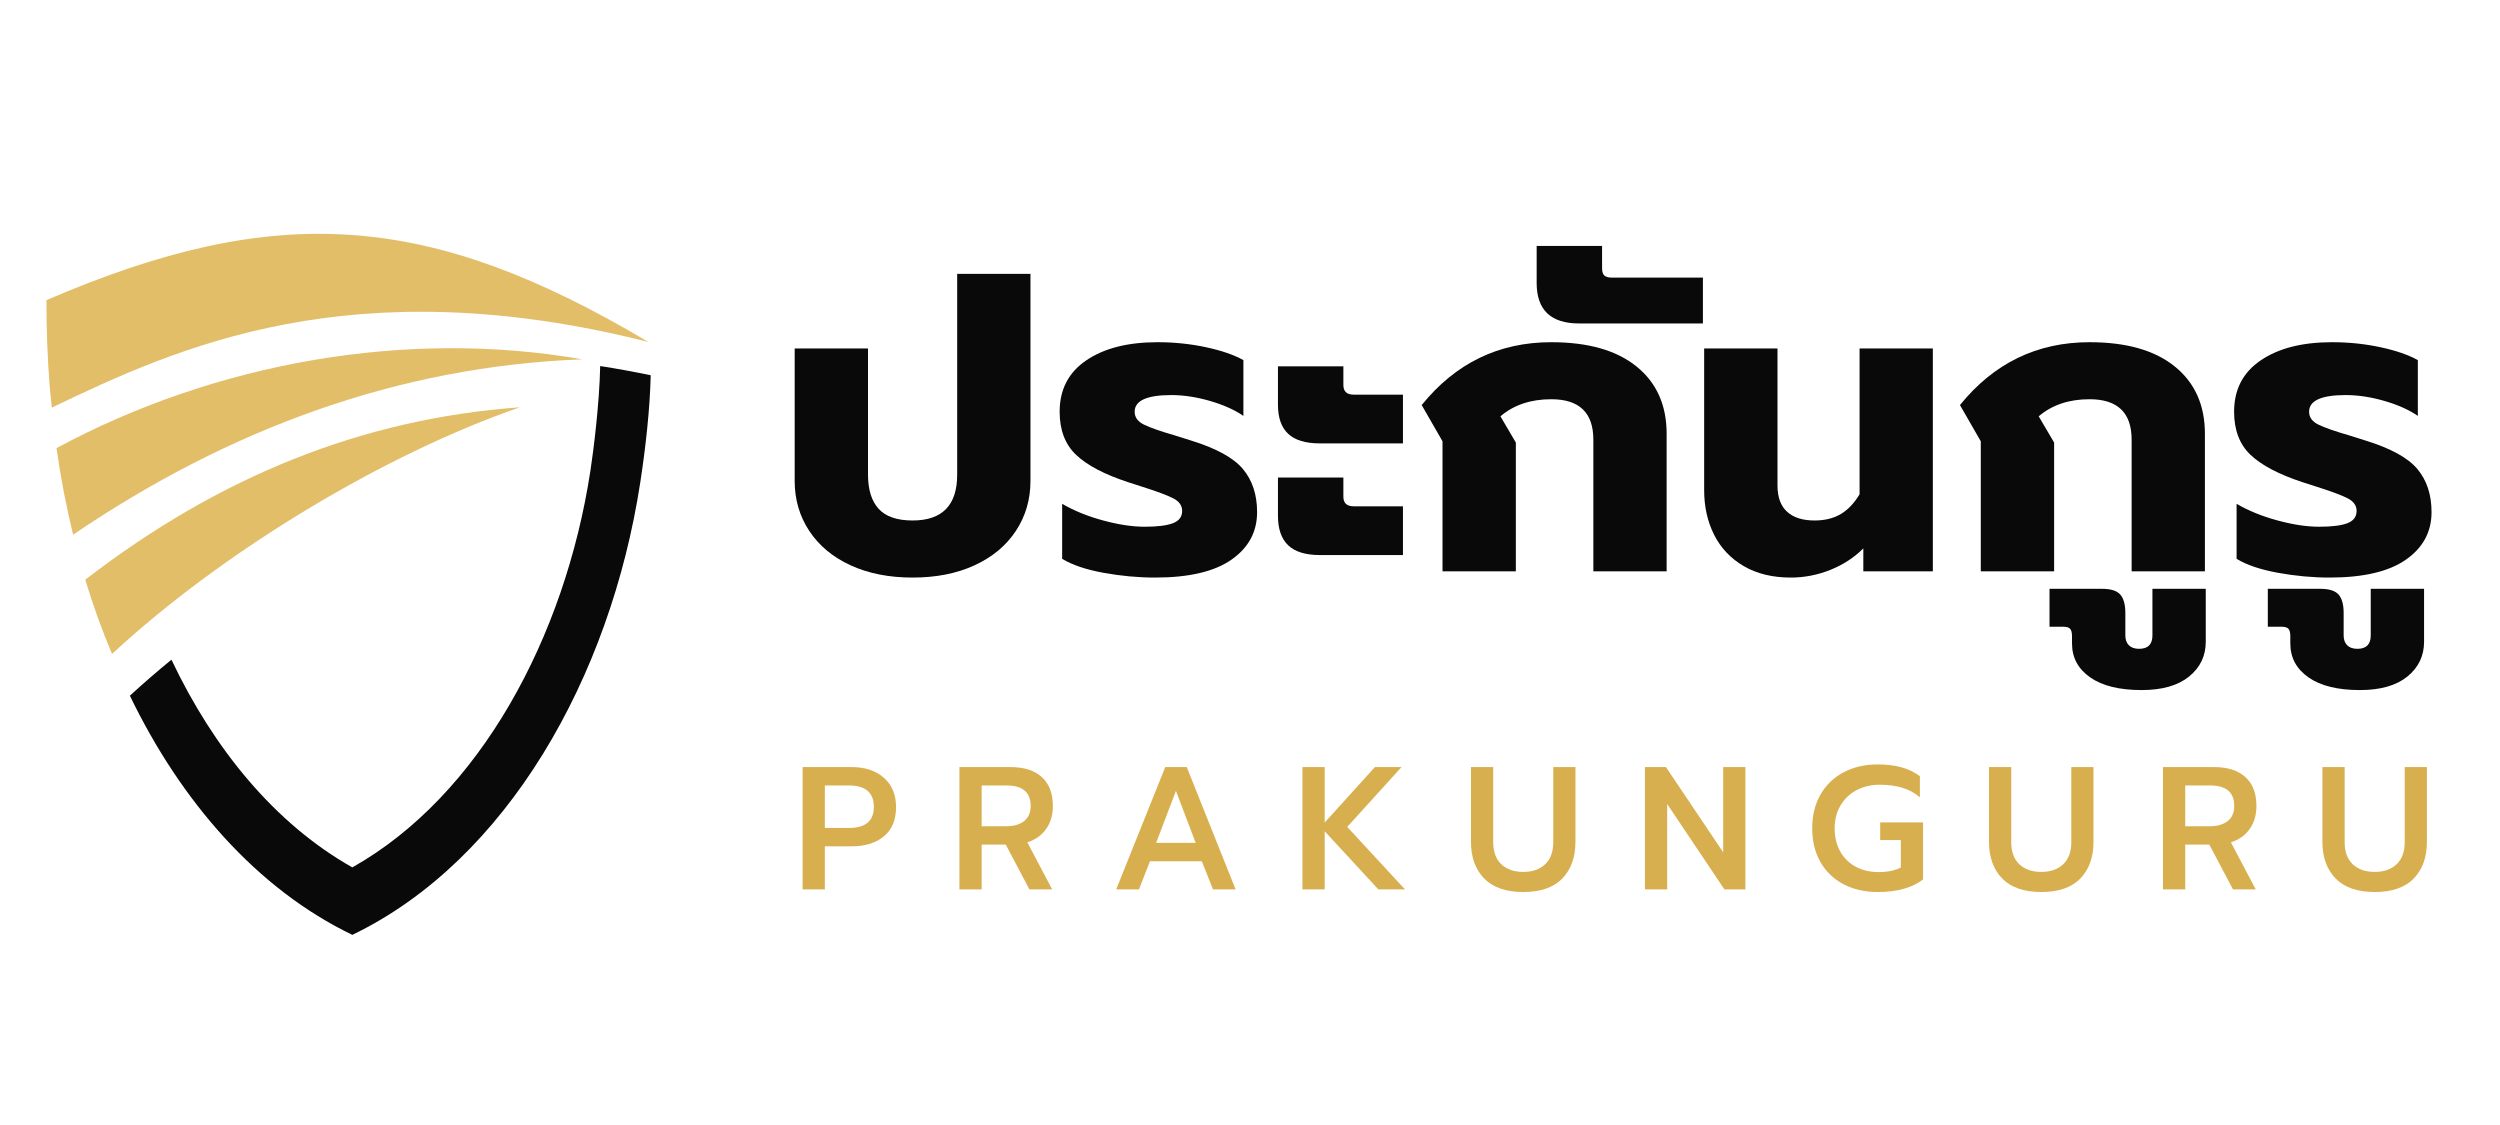
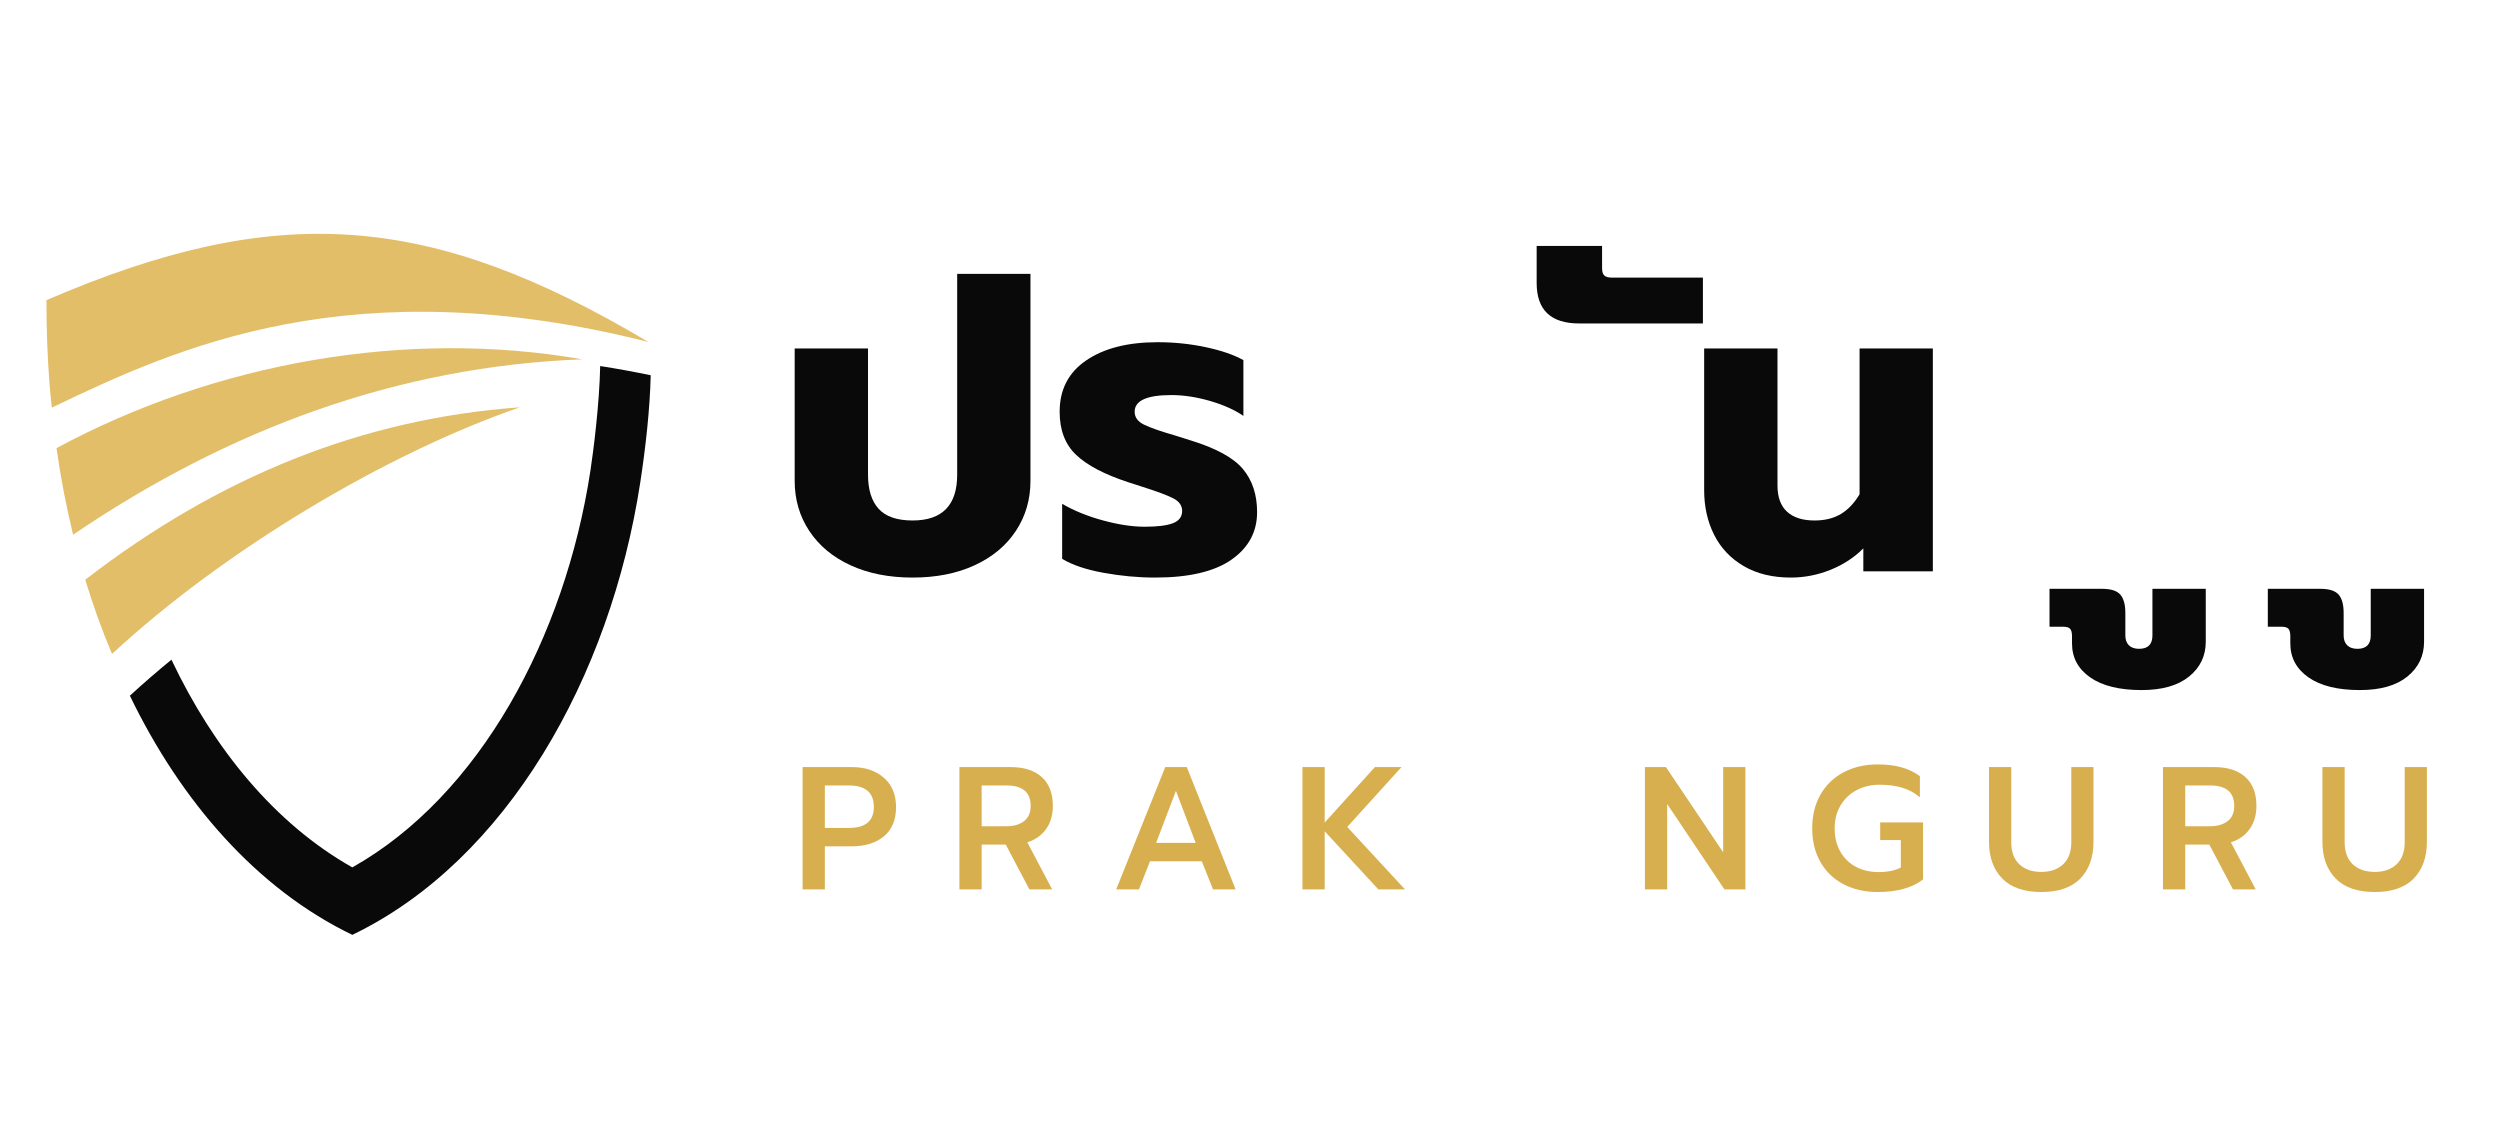
<svg xmlns="http://www.w3.org/2000/svg" width="1000" zoomAndPan="magnify" viewBox="0 0 750 337.5" height="450" preserveAspectRatio="xMidYMid meet" version="1.2">
  <defs>
    <clipPath id="39b118c9a7">
      <path d="M 13.934 70.09 L 195 70.09 L 195 197 L 13.934 197 Z M 13.934 70.09 " />
    </clipPath>
    <clipPath id="db5049661d">
      <path d="M 25.574 173.902 C 27.867 181.461 30.535 188.91 33.605 196.191 C 67.23 165.012 115.879 136.055 155.941 122.191 C 108.586 125.605 65.641 143.027 25.578 173.902 Z M 16.945 134.43 C 18.184 143.141 19.832 151.828 21.926 160.41 C 68.613 128.723 119.461 109.871 174.719 107.801 C 121.934 98.582 64.672 108.758 16.945 134.43 Z M 194.516 102.586 C 128.605 63.457 83.039 60.289 13.934 90.039 C 13.918 98.375 14.211 106.82 14.863 115.305 C 15.004 117.141 15.285 119.863 15.539 122.293 C 53.199 104.199 105.602 80.184 194.516 102.586 Z M 194.516 102.586 " />
    </clipPath>
    <clipPath id="3dea20726c">
      <path d="M 38 109 L 195.477 109 L 195.477 280.512 L 38 280.512 Z M 38 109 " />
    </clipPath>
  </defs>
  <g id="d755414402">
    <g clip-rule="nonzero" clip-path="url(#39b118c9a7)">
      <g clip-rule="evenodd" clip-path="url(#db5049661d)">
        <path style=" stroke:none;fill-rule:nonzero;fill:#e3be68;fill-opacity:1;" d="M 13.934 70.09 L 13.934 196.191 L 194.516 196.191 L 194.516 70.09 Z M 13.934 70.09 " />
      </g>
    </g>
    <g clip-rule="nonzero" clip-path="url(#3dea20726c)">
      <path style=" stroke:none;fill-rule:evenodd;fill:#090909;fill-opacity:1;" d="M 105.699 260.215 C 82.586 247.199 64.113 224.688 51.434 197.902 C 47.098 201.461 42.926 205.07 38.961 208.711 C 54.328 240.504 77.117 266.695 105.699 280.457 C 152.008 258.16 183.109 203.246 192.082 144.723 C 193.699 134.152 194.973 122.781 195.215 112.578 C 190.031 111.5 184.98 110.578 180.055 109.812 C 179.84 121.047 178.035 135.297 177.113 141.293 C 169.473 191.16 143.941 238.68 105.699 260.215 Z M 105.699 260.215 " />
    </g>
    <g style="fill:#090909;fill-opacity:1;">
      <g transform="translate(232.779, 171.395)">
        <path style="stroke:none" d="M 41 1.875 C 33.914 1.875 27.707 0.645 22.375 -1.812 C 17.039 -4.27 12.914 -7.707 10 -12.125 C 7.082 -16.539 5.625 -21.539 5.625 -27.125 L 5.625 -66.859 L 27.625 -66.859 L 27.625 -29 C 27.625 -24.5 28.688 -21.082 30.812 -18.75 C 32.938 -16.414 36.332 -15.25 41 -15.25 C 49.914 -15.25 54.375 -19.832 54.375 -29 L 54.375 -89.234 L 76.359 -89.234 L 76.359 -27.125 C 76.359 -21.539 74.898 -16.539 71.984 -12.125 C 69.066 -7.707 64.941 -4.27 59.609 -1.812 C 54.285 0.645 48.082 1.875 41 1.875 Z M 41 1.875 " />
      </g>
    </g>
    <g style="fill:#090909;fill-opacity:1;">
      <g transform="translate(314.769, 171.395)">
        <path style="stroke:none" d="M 31.75 1.875 C 26.664 1.875 21.5 1.395 16.25 0.438 C 11 -0.52 6.875 -1.914 3.875 -3.75 L 3.875 -20.25 C 7.457 -18.164 11.562 -16.5 16.188 -15.25 C 20.812 -14 24.957 -13.375 28.625 -13.375 C 32.457 -13.375 35.289 -13.727 37.125 -14.438 C 38.957 -15.145 39.875 -16.375 39.875 -18.125 C 39.875 -19.707 39 -20.957 37.25 -21.875 C 35.5 -22.789 32.25 -24 27.5 -25.5 L 23.625 -26.75 C 16.539 -29.082 11.352 -31.812 8.062 -34.938 C 4.77 -38.062 3.125 -42.375 3.125 -47.875 C 3.125 -54.539 5.789 -59.68 11.125 -63.297 C 16.457 -66.922 23.582 -68.734 32.5 -68.734 C 37.5 -68.734 42.332 -68.234 47 -67.234 C 51.664 -66.234 55.414 -64.941 58.25 -63.359 L 58.25 -46.625 C 55.582 -48.457 52.227 -49.957 48.188 -51.125 C 44.145 -52.289 40.289 -52.875 36.625 -52.875 C 29.289 -52.875 25.625 -51.207 25.625 -47.875 C 25.625 -46.207 26.562 -44.914 28.438 -44 C 30.312 -43.082 33.414 -42 37.75 -40.75 L 42.5 -39.25 C 50.082 -36.914 55.285 -34.062 58.109 -30.688 C 60.941 -27.312 62.359 -23 62.359 -17.75 C 62.359 -11.832 59.797 -7.082 54.672 -3.5 C 49.555 0.082 41.914 1.875 31.75 1.875 Z M 31.75 1.875 " />
      </g>
    </g>
    <g style="fill:#090909;fill-opacity:1;">
      <g transform="translate(380.262, 171.395)">
-         <path style="stroke:none" d="M 15.75 -38.375 C 11.414 -38.375 8.227 -39.332 6.188 -41.25 C 4.145 -43.164 3.125 -46.082 3.125 -50 L 3.125 -61.5 L 22.75 -61.5 L 22.75 -55.875 C 22.75 -53.957 23.789 -53 25.875 -53 L 40.625 -53 L 40.625 -38.375 Z M 15.75 -4.875 C 11.414 -4.875 8.227 -5.852 6.188 -7.812 C 4.145 -9.77 3.125 -12.707 3.125 -16.625 L 3.125 -28.125 L 22.75 -28.125 L 22.75 -22.375 C 22.75 -20.457 23.789 -19.5 25.875 -19.5 L 40.625 -19.5 L 40.625 -4.875 Z M 15.75 -4.875 " />
-       </g>
+         </g>
    </g>
    <g style="fill:#090909;fill-opacity:1;">
      <g transform="translate(424.006, 171.395)">
-         <path style="stroke:none" d="M 8.75 -39 L 2.5 -49.875 C 12.664 -62.445 25.625 -68.734 41.375 -68.734 C 52.457 -68.734 60.992 -66.297 66.984 -61.422 C 72.984 -56.555 75.984 -49.832 75.984 -41.25 L 75.984 0 L 54 0 L 54 -39.5 C 54 -47.582 49.789 -51.625 41.375 -51.625 C 35.207 -51.625 30.125 -49.914 26.125 -46.5 L 30.75 -38.625 L 30.75 0 L 8.75 0 Z M 8.75 -39 " />
-       </g>
+         </g>
    </g>
    <g style="fill:#090909;fill-opacity:1;">
      <g transform="translate(505.622, 171.395)">
        <path style="stroke:none" d="M -31.875 -74.359 C -40.375 -74.359 -44.625 -78.398 -44.625 -86.484 L -44.625 -97.609 L -25 -97.609 L -25 -90.984 C -25 -89.898 -24.77 -89.148 -24.312 -88.734 C -23.852 -88.316 -23.082 -88.109 -22 -88.109 L 5.25 -88.109 L 5.25 -74.359 Z M -31.875 -74.359 " />
      </g>
    </g>
    <g style="fill:#090909;fill-opacity:1;">
      <g transform="translate(505.622, 171.395)">
        <path style="stroke:none" d="M 31.625 1.875 C 26.125 1.875 21.414 0.727 17.5 -1.562 C 13.582 -3.852 10.625 -6.977 8.625 -10.938 C 6.625 -14.895 5.625 -19.375 5.625 -24.375 L 5.625 -66.859 L 27.625 -66.859 L 27.625 -25.75 C 27.625 -22.25 28.582 -19.625 30.5 -17.875 C 32.414 -16.125 35.164 -15.25 38.75 -15.25 C 41.832 -15.25 44.457 -15.895 46.625 -17.188 C 48.789 -18.477 50.664 -20.457 52.25 -23.125 L 52.25 -66.859 L 74.234 -66.859 L 74.234 0 L 53.375 0 L 53.375 -6.875 C 50.625 -4.125 47.332 -1.977 43.5 -0.438 C 39.664 1.102 35.707 1.875 31.625 1.875 Z M 31.625 1.875 " />
      </g>
    </g>
    <g style="fill:#090909;fill-opacity:1;">
      <g transform="translate(585.488, 171.395)">
-         <path style="stroke:none" d="M 8.75 -39 L 2.5 -49.875 C 12.664 -62.445 25.625 -68.734 41.375 -68.734 C 52.457 -68.734 60.992 -66.297 66.984 -61.422 C 72.984 -56.555 75.984 -49.832 75.984 -41.25 L 75.984 0 L 54 0 L 54 -39.5 C 54 -47.582 49.789 -51.625 41.375 -51.625 C 35.207 -51.625 30.125 -49.914 26.125 -46.5 L 30.75 -38.625 L 30.75 0 L 8.75 0 Z M 8.75 -39 " />
-       </g>
+         </g>
    </g>
    <g style="fill:#090909;fill-opacity:1;">
      <g transform="translate(667.103, 171.395)">
        <path style="stroke:none" d="M -24.625 35.625 C -31.289 35.625 -36.438 34.352 -40.062 31.812 C -43.688 29.27 -45.5 25.875 -45.5 21.625 L -45.5 19.5 C -45.5 18.414 -45.688 17.664 -46.062 17.25 C -46.438 16.832 -47.125 16.625 -48.125 16.625 L -52.25 16.625 L -52.25 5.25 L -36.5 5.25 C -33.832 5.25 -32 5.832 -31 7 C -30 8.164 -29.5 10 -29.5 12.5 L -29.5 19.25 C -29.5 20.5 -29.145 21.477 -28.438 22.188 C -27.727 22.895 -26.707 23.25 -25.375 23.25 C -22.707 23.25 -21.375 21.914 -21.375 19.25 L -21.375 5.25 L -5.375 5.25 L -5.375 21.125 C -5.375 25.375 -7.039 28.852 -10.375 31.562 C -13.707 34.27 -18.457 35.625 -24.625 35.625 Z M -24.625 35.625 " />
      </g>
    </g>
    <g style="fill:#090909;fill-opacity:1;">
      <g transform="translate(667.103, 171.395)">
-         <path style="stroke:none" d="M 31.75 1.875 C 26.664 1.875 21.5 1.395 16.25 0.438 C 11 -0.52 6.875 -1.914 3.875 -3.75 L 3.875 -20.25 C 7.457 -18.164 11.562 -16.5 16.188 -15.25 C 20.812 -14 24.957 -13.375 28.625 -13.375 C 32.457 -13.375 35.289 -13.727 37.125 -14.438 C 38.957 -15.145 39.875 -16.375 39.875 -18.125 C 39.875 -19.707 39 -20.957 37.25 -21.875 C 35.5 -22.789 32.25 -24 27.5 -25.5 L 23.625 -26.75 C 16.539 -29.082 11.352 -31.812 8.062 -34.938 C 4.77 -38.062 3.125 -42.375 3.125 -47.875 C 3.125 -54.539 5.789 -59.68 11.125 -63.297 C 16.457 -66.922 23.582 -68.734 32.5 -68.734 C 37.5 -68.734 42.332 -68.234 47 -67.234 C 51.664 -66.234 55.414 -64.941 58.25 -63.359 L 58.25 -46.625 C 55.582 -48.457 52.227 -49.957 48.188 -51.125 C 44.145 -52.289 40.289 -52.875 36.625 -52.875 C 29.289 -52.875 25.625 -51.207 25.625 -47.875 C 25.625 -46.207 26.562 -44.914 28.438 -44 C 30.312 -43.082 33.414 -42 37.75 -40.75 L 42.5 -39.25 C 50.082 -36.914 55.285 -34.062 58.109 -30.688 C 60.941 -27.312 62.359 -23 62.359 -17.75 C 62.359 -11.832 59.797 -7.082 54.672 -3.5 C 49.555 0.082 41.914 1.875 31.75 1.875 Z M 31.75 1.875 " />
-       </g>
+         </g>
    </g>
    <g style="fill:#090909;fill-opacity:1;">
      <g transform="translate(732.595, 171.395)">
        <path style="stroke:none" d="M -24.625 35.625 C -31.289 35.625 -36.438 34.352 -40.062 31.812 C -43.688 29.27 -45.5 25.875 -45.5 21.625 L -45.5 19.5 C -45.5 18.414 -45.688 17.664 -46.062 17.25 C -46.438 16.832 -47.125 16.625 -48.125 16.625 L -52.25 16.625 L -52.25 5.25 L -36.5 5.25 C -33.832 5.25 -32 5.832 -31 7 C -30 8.164 -29.5 10 -29.5 12.5 L -29.5 19.25 C -29.5 20.5 -29.145 21.477 -28.438 22.188 C -27.727 22.895 -26.707 23.25 -25.375 23.25 C -22.707 23.25 -21.375 21.914 -21.375 19.25 L -21.375 5.25 L -5.375 5.25 L -5.375 21.125 C -5.375 25.375 -7.039 28.852 -10.375 31.562 C -13.707 34.27 -18.457 35.625 -24.625 35.625 Z M -24.625 35.625 " />
      </g>
    </g>
    <g style="fill:#d8af4e;fill-opacity:1;">
      <g transform="translate(237.625, 266.825)">
        <path style="stroke:none" d="M 3.156 -36.703 L 17.859 -36.703 C 21.879 -36.703 25.102 -35.633 27.531 -33.5 C 29.969 -31.363 31.188 -28.441 31.188 -24.734 C 31.188 -20.879 29.977 -17.945 27.562 -15.938 C 25.156 -13.926 21.898 -12.922 17.797 -12.922 L 9.828 -12.922 L 9.828 0 L 3.156 0 Z M 17.016 -18.438 C 22.023 -18.438 24.531 -20.535 24.531 -24.734 C 24.531 -29.035 22.023 -31.188 17.016 -31.188 L 9.828 -31.188 L 9.828 -18.438 Z M 17.016 -18.438 " />
      </g>
    </g>
    <g style="fill:#d8af4e;fill-opacity:1;">
      <g transform="translate(284.669, 266.825)">
        <path style="stroke:none" d="M 3.156 -36.703 L 18.484 -36.703 C 22.547 -36.703 25.676 -35.703 27.875 -33.703 C 30.082 -31.711 31.188 -28.828 31.188 -25.047 C 31.188 -22.348 30.52 -20.051 29.188 -18.156 C 27.863 -16.27 25.977 -14.926 23.531 -14.125 L 30.984 0 L 24.156 0 L 17.062 -13.438 L 9.828 -13.438 L 9.828 0 L 3.156 0 Z M 17.281 -18.953 C 19.445 -18.953 21.195 -19.457 22.531 -20.469 C 23.863 -21.488 24.531 -23.016 24.531 -25.047 C 24.531 -29.141 22.113 -31.188 17.281 -31.188 L 9.828 -31.188 L 9.828 -18.953 Z M 17.281 -18.953 " />
      </g>
    </g>
    <g style="fill:#d8af4e;fill-opacity:1;">
      <g transform="translate(332.763, 266.825)">
        <path style="stroke:none" d="M 16.812 -36.703 L 23.266 -36.703 L 37.922 0 L 31.141 0 L 27.781 -8.453 L 12.234 -8.453 L 8.922 0 L 2.094 0 Z M 25.938 -13.969 L 20.016 -29.562 L 14.078 -13.969 Z M 25.938 -13.969 " />
      </g>
    </g>
    <g style="fill:#d8af4e;fill-opacity:1;">
      <g transform="translate(387.577, 266.825)">
        <path style="stroke:none" d="M 3.156 -36.703 L 9.828 -36.703 L 9.828 -20.062 L 24.891 -36.703 L 32.875 -36.703 L 16.594 -18.75 L 33.922 0 L 25.938 0 L 9.828 -17.438 L 9.828 0 L 3.156 0 Z M 3.156 -36.703 " />
      </g>
    </g>
    <g style="fill:#d8af4e;fill-opacity:1;">
      <g transform="translate(438.401, 266.825)">
-         <path style="stroke:none" d="M 18.594 0.781 C 13.406 0.781 9.488 -0.57 6.844 -3.281 C 4.207 -6 2.891 -9.664 2.891 -14.281 L 2.891 -36.703 L 9.562 -36.703 L 9.562 -14.172 C 9.562 -11.273 10.375 -9.062 12 -7.531 C 13.625 -6.008 15.82 -5.25 18.594 -5.25 C 21.32 -5.25 23.5 -6.008 25.125 -7.531 C 26.758 -9.062 27.578 -11.273 27.578 -14.172 L 27.578 -36.703 L 34.234 -36.703 L 34.234 -14.281 C 34.234 -9.664 32.922 -6 30.297 -3.281 C 27.672 -0.57 23.77 0.781 18.594 0.781 Z M 18.594 0.781 " />
-       </g>
+         </g>
    </g>
    <g style="fill:#d8af4e;fill-opacity:1;">
      <g transform="translate(490.327, 266.825)">
        <path style="stroke:none" d="M 3.156 -36.703 L 9.453 -36.703 L 26.625 -11.141 L 26.625 -36.703 L 33.297 -36.703 L 33.297 0 L 27 0 L 9.828 -25.625 L 9.828 0 L 3.156 0 Z M 3.156 -36.703 " />
      </g>
    </g>
    <g style="fill:#d8af4e;fill-opacity:1;">
      <g transform="translate(541.572, 266.825)">
        <path style="stroke:none" d="M 21.734 0.781 C 17.891 0.781 14.477 0.004 11.5 -1.547 C 8.52 -3.109 6.207 -5.332 4.562 -8.219 C 2.914 -11.102 2.094 -14.473 2.094 -18.328 C 2.094 -22.18 2.914 -25.551 4.562 -28.438 C 6.207 -31.32 8.52 -33.551 11.5 -35.125 C 14.477 -36.707 17.891 -37.5 21.734 -37.5 C 24.367 -37.5 26.719 -37.219 28.781 -36.656 C 30.844 -36.094 32.711 -35.203 34.391 -33.984 L 34.391 -27.625 C 32.859 -28.957 31.094 -29.922 29.094 -30.516 C 27.094 -31.109 24.832 -31.406 22.312 -31.406 C 19.789 -31.406 17.504 -30.867 15.453 -29.797 C 13.41 -28.734 11.797 -27.211 10.609 -25.234 C 9.422 -23.254 8.828 -20.953 8.828 -18.328 C 8.828 -15.672 9.383 -13.352 10.5 -11.375 C 11.625 -9.395 13.18 -7.867 15.172 -6.797 C 17.172 -5.734 19.445 -5.203 22 -5.203 C 24.695 -5.203 26.922 -5.656 28.672 -6.562 L 28.672 -14.812 L 22.484 -14.812 L 22.484 -20.109 L 35.344 -20.109 L 35.344 -3 C 32.082 -0.477 27.547 0.781 21.734 0.781 Z M 21.734 0.781 " />
      </g>
    </g>
    <g style="fill:#d8af4e;fill-opacity:1;">
      <g transform="translate(593.813, 266.825)">
        <path style="stroke:none" d="M 18.594 0.781 C 13.406 0.781 9.488 -0.57 6.844 -3.281 C 4.207 -6 2.891 -9.664 2.891 -14.281 L 2.891 -36.703 L 9.562 -36.703 L 9.562 -14.172 C 9.562 -11.273 10.375 -9.062 12 -7.531 C 13.625 -6.008 15.82 -5.25 18.594 -5.25 C 21.32 -5.25 23.5 -6.008 25.125 -7.531 C 26.758 -9.062 27.578 -11.273 27.578 -14.172 L 27.578 -36.703 L 34.234 -36.703 L 34.234 -14.281 C 34.234 -9.664 32.922 -6 30.297 -3.281 C 27.672 -0.57 23.77 0.781 18.594 0.781 Z M 18.594 0.781 " />
      </g>
    </g>
    <g style="fill:#d8af4e;fill-opacity:1;">
      <g transform="translate(645.74, 266.825)">
        <path style="stroke:none" d="M 3.156 -36.703 L 18.484 -36.703 C 22.547 -36.703 25.676 -35.703 27.875 -33.703 C 30.082 -31.711 31.188 -28.828 31.188 -25.047 C 31.188 -22.348 30.52 -20.051 29.188 -18.156 C 27.863 -16.27 25.977 -14.926 23.531 -14.125 L 30.984 0 L 24.156 0 L 17.062 -13.438 L 9.828 -13.438 L 9.828 0 L 3.156 0 Z M 17.281 -18.953 C 19.445 -18.953 21.195 -19.457 22.531 -20.469 C 23.863 -21.488 24.531 -23.016 24.531 -25.047 C 24.531 -29.141 22.113 -31.188 17.281 -31.188 L 9.828 -31.188 L 9.828 -18.953 Z M 17.281 -18.953 " />
      </g>
    </g>
    <g style="fill:#d8af4e;fill-opacity:1;">
      <g transform="translate(693.834, 266.825)">
        <path style="stroke:none" d="M 18.594 0.781 C 13.406 0.781 9.488 -0.57 6.844 -3.281 C 4.207 -6 2.891 -9.664 2.891 -14.281 L 2.891 -36.703 L 9.562 -36.703 L 9.562 -14.172 C 9.562 -11.273 10.375 -9.062 12 -7.531 C 13.625 -6.008 15.82 -5.25 18.594 -5.25 C 21.32 -5.25 23.5 -6.008 25.125 -7.531 C 26.758 -9.062 27.578 -11.273 27.578 -14.172 L 27.578 -36.703 L 34.234 -36.703 L 34.234 -14.281 C 34.234 -9.664 32.922 -6 30.297 -3.281 C 27.672 -0.57 23.77 0.781 18.594 0.781 Z M 18.594 0.781 " />
      </g>
    </g>
  </g>
</svg>